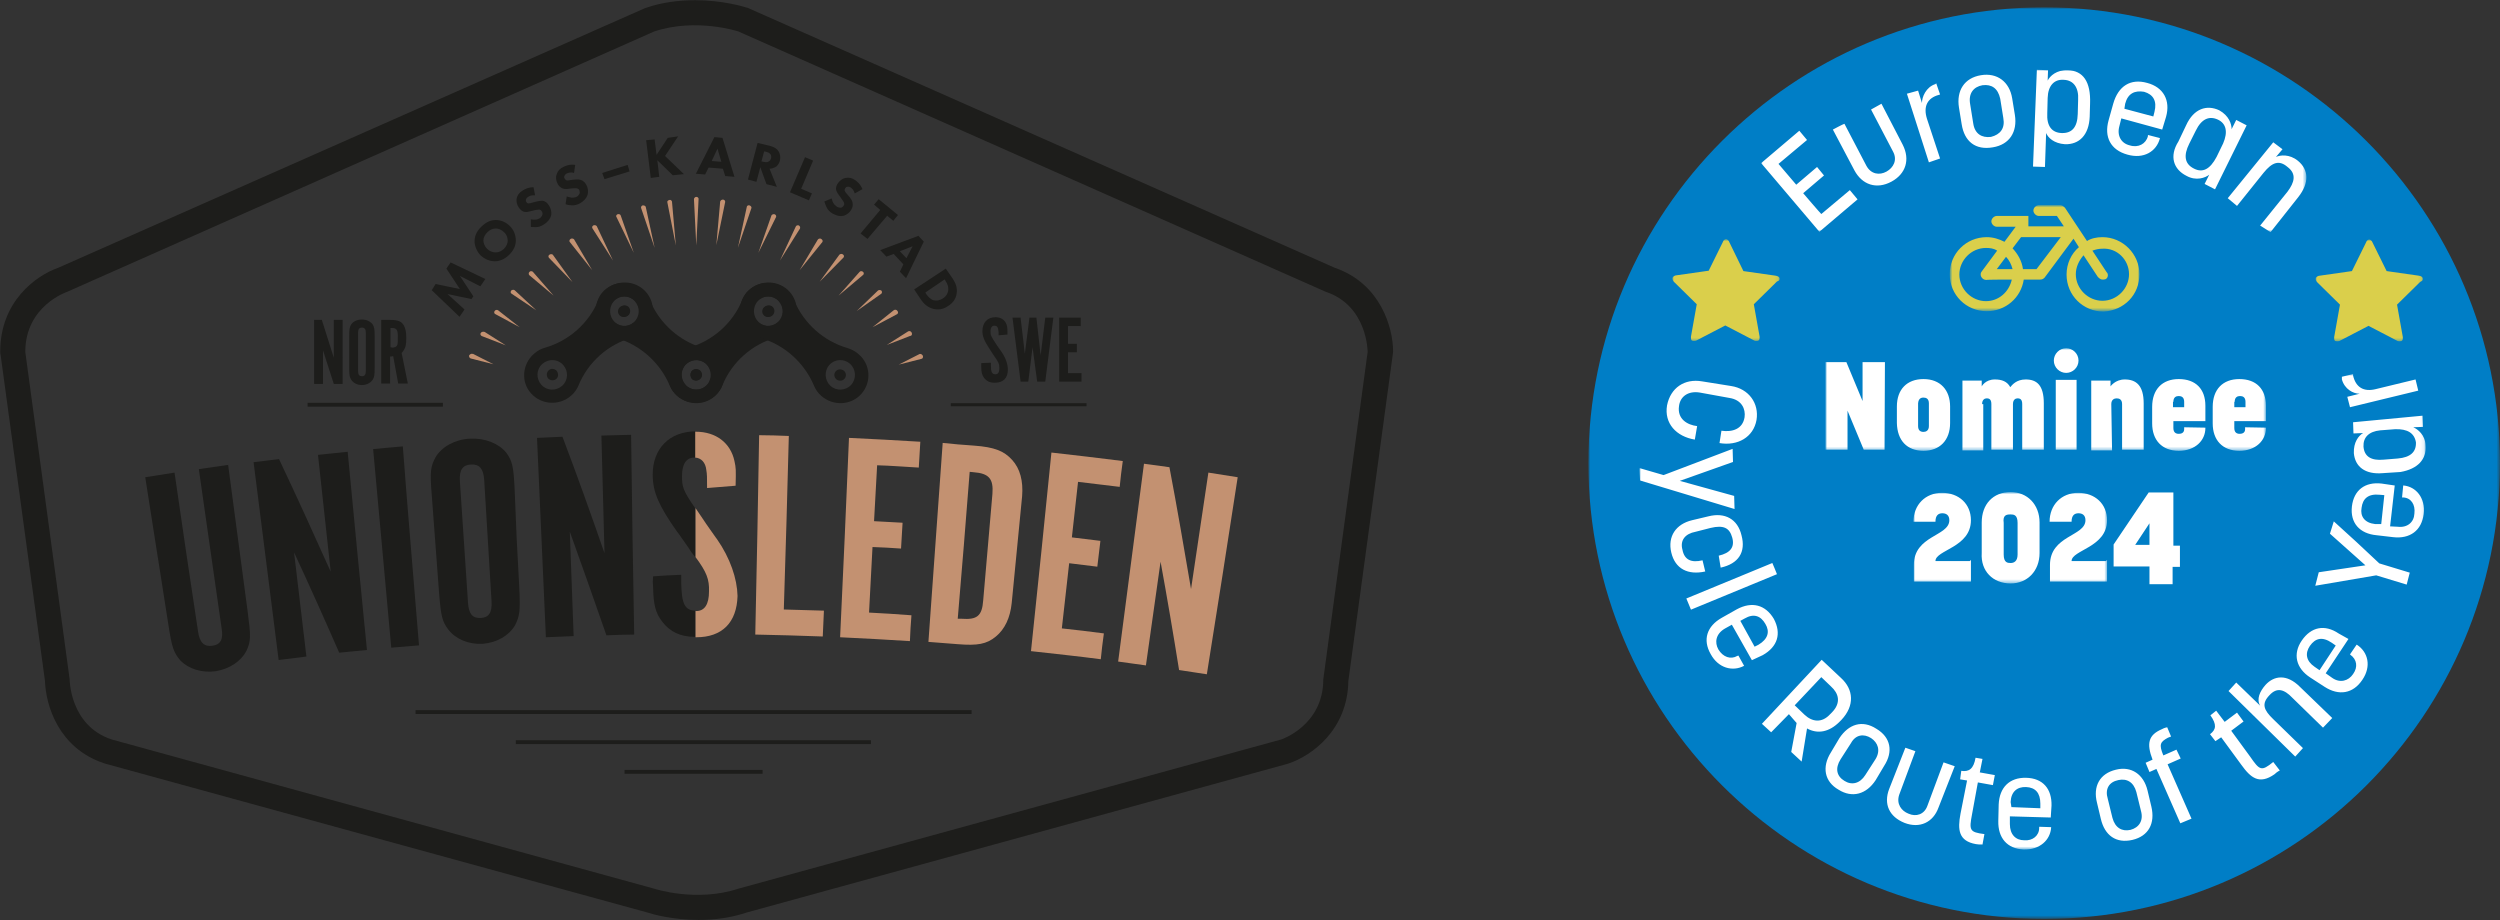
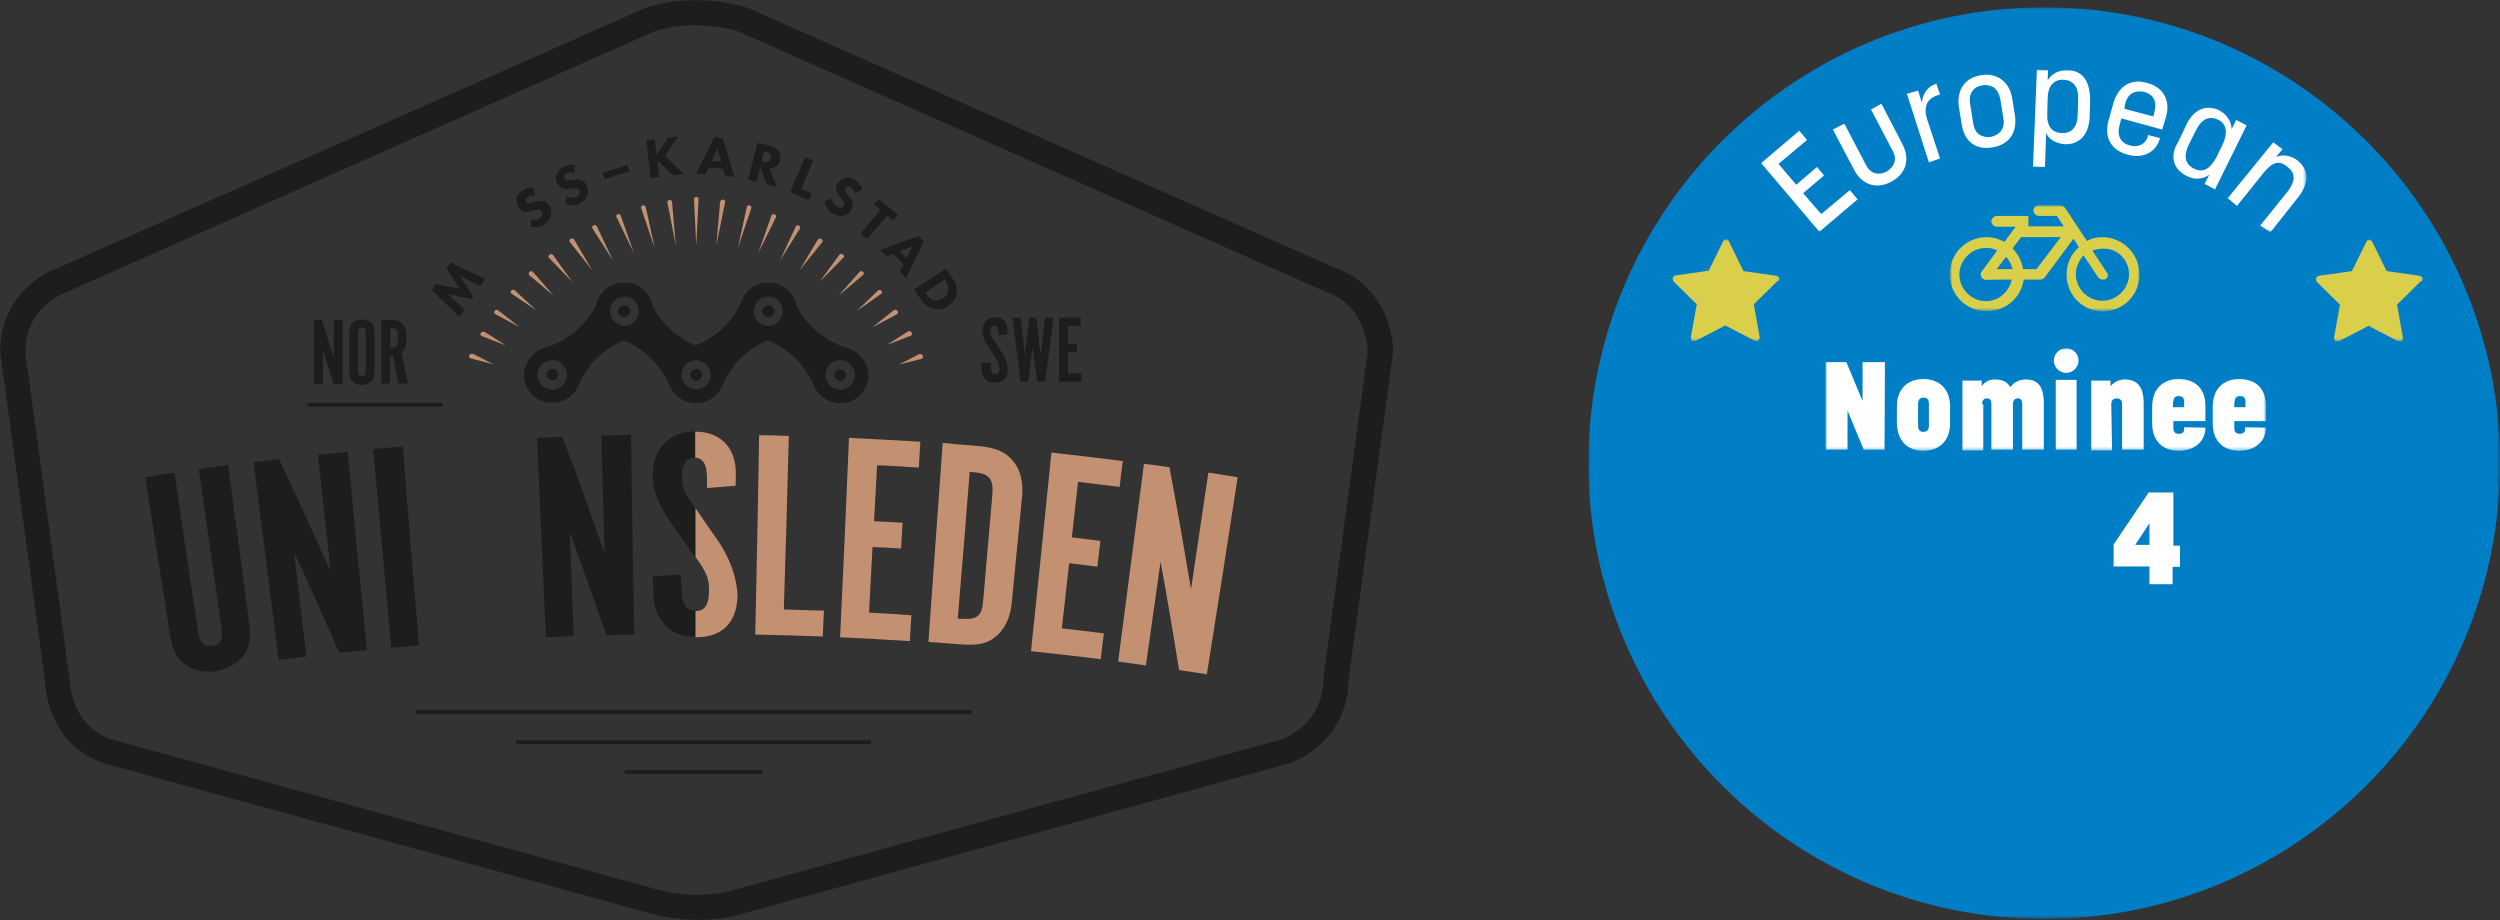
<svg xmlns="http://www.w3.org/2000/svg" enable-background="new 0 0 648.3 238.6" viewBox="0 0 648.3 238.6">
  <rect x="0" y="0" width="648.3" height="238.6" fill="#333333" stroke="none" />
  <mask id="a" height="236.4" maskUnits="userSpaceOnUse" width="236.4" x="-241.4" y="1.9">
    <path clip-rule="evenodd" d="m-241.4 1.7h236.4v236.5h-236.5v-236.5z" fill="#fff" fill-rule="evenodd" />
  </mask>
  <mask id="b" height="23.6" maskUnits="userSpaceOnUse" width="50.3" x="-157.1" y="127.7">
    <path clip-rule="evenodd" d="m-241.4 1.7h236.4v236.5h-236.5v-236.5z" fill="#fff" fill-rule="evenodd" />
  </mask>
  <mask id="c" height="26.6" maskUnits="userSpaceOnUse" width="114.3" x="-179.9" y="90.3">
    <path clip-rule="evenodd" d="m-241.4 1.7h236.4v236.5h-236.5v-236.5z" fill="#fff" fill-rule="evenodd" />
  </mask>
  <mask id="d" height="26.5" maskUnits="userSpaceOnUse" width="27.9" x="-219.7" y="62.1">
    <path clip-rule="evenodd" d="m-241.4 1.7h236.4v236.5h-236.5v-236.5z" fill="#fff" fill-rule="evenodd" />
  </mask>
  <mask id="e" height="26.5" maskUnits="userSpaceOnUse" width="27.9" x="-52.9" y="62.1">
    <path clip-rule="evenodd" d="m-241.4 1.7h236.4v236.5h-236.5v-236.5z" fill="#fff" fill-rule="evenodd" />
  </mask>
  <mask id="f" height="27.3" maskUnits="userSpaceOnUse" width="49" x="-147.5" y="53.3">
    <path clip-rule="evenodd" d="m-241.4 1.7h236.4v236.5h-236.5v-236.5z" fill="#fff" fill-rule="evenodd" />
  </mask>
  <mask id="g" height="42.2" maskUnits="userSpaceOnUse" width="141.5" x="-196.7" y="18">
    <path clip-rule="evenodd" d="m-241.4 1.7h236.4v236.5h-236.5v-236.5z" fill="#fff" fill-rule="evenodd" />
  </mask>
  <mask id="h" height="123.3" maskUnits="userSpaceOnUse" width="203.9" x="-228.2" y="97">
-     <path clip-rule="evenodd" d="m-241.4 1.7h236.4v236.5h-236.5v-236.5z" fill="#fff" fill-rule="evenodd" />
-   </mask>
+     </mask>
  <g clip-rule="evenodd" fill-rule="evenodd" transform="translate(.059 .055)">
    <path d="m343.1 176.1c0 12-10.9 15.6-10.9 15.6l-140.8 38.7c-10.9 3.6-21.8 0-21.8 0l-140.7-38.7c-10.9-3.6-10.9-15.6-10.9-15.6l-11.5-84.9c0-12 10.9-15.6 10.9-15.6l152.2-67.5c10.9-3.6 21.8 0 21.8 0l152.3 67.5c10.9 3.6 10.9 15.6 10.9 15.6zm3-106.7-152-67.3c-.2-.1-.4-.2-.6-.2-.6-.2-6.1-1.9-13.3-1.9-4.4 0-8.7.6-12.5 1.9-.2.1-.4.1-.6.2l-152.1 67.3c-5.7 2-15 8.7-15 21.7 0 .3 0 .6.1.9l11.5 84.5c.2 6.3 3.5 17.5 15.4 21.4.1 0 .2.1.3.1l140.6 38.6c1.2.4 6.4 1.9 13.2 1.9 4.4 0 8.5-.6 12.4-1.9l140.4-38.6c.1 0 .2-.1.3-.1 5.6-1.9 15.2-8.4 15.4-21.4l11.5-84.5c0-.3.1-.6.1-.9-0-6.1-3.2-17.6-15.1-21.7z" fill="#1d1d1b" />
    <path d="m79.7 105.4h35.1v-1h-35.1z" fill="#1d1d1b" />
-     <path d="m246.5 105.3h35.2v-.8h-35.2z" fill="#1d1d1b" />
    <path d="m238.9 93-5.9 1.5 5.3-2.7c.3-.2.7 0 .9.3s.1.7-.2.9c-0-.1-0-.1-.1 0m-2.7-6c.3-.2.3-.6.1-.9s-.6-.4-.9-.2l-5.5 3.5 6.2-2.4c0 .1.1.1.1 0m-3.6-5.6c.3-.2.3-.6 0-.9-.2-.3-.7-.3-.9-.1l-5.5 4.4 6.4-3.4c0 .1 0 .1 0 0m-4.1-5.3c.2-.2.2-.6 0-.8-.3-.2-.7-.2-.9 0l-5.5 5.3 6.4-4.5c0 .1 0 .1 0 0m-4.7-4.9c.2-.2.2-.6-.1-.8s-.7-.2-.9.1l-5.4 6.1zm-5.1-4.5c.2-.3.1-.6-.2-.8s-.7-.1-.9.1l-5.1 7zm-5.5-4c.2-.3 0-.6-.3-.8s-.7-.1-.9.2l-4.7 7.9zm-5.8-3.5c.1-.3 0-.6-.3-.8-.3-.1-.7 0-.8.3l-4.1 8.8zm-6.2-3c.1-.3-.1-.6-.4-.7s-.7.1-.8.3l-3.4 9.7zm-6.4-2.3c.1-.3-.2-.6-.5-.7s-.7.1-.7.4l-2.3 10.6zm-6.8-1.6c0-.3-.2-.6-.6-.6-.3 0-.6.2-.7.5l-1 11.3zm-6.9-.8c0-.3-.3-.5-.6-.5s-.6.3-.6.6l.6 12zm-6.9.7c-.1-.3-.4-.5-.7-.4s-.6.3-.5.6l2.2 11.2zm-6.8 1.4c-.1-.3-.4-.4-.8-.4-.3.1-.5.4-.4.7l3.5 10.3zm-6.5 2.2c-.1-.3-.5-.4-.8-.3s-.5.5-.3.7l4.5 9.3zm-6.2 2.8c-.2-.3-.6-.3-.9-.2-.3.2-.4.5-.2.8l5.3 8.3-4.2-8.9c0 .1 0 .1 0 0m-5.9 3.4c-.2-.2-.6-.3-.9-.1s-.4.6-.2.8l5.8 7.3-4.7-8c0 .1 0 .1 0 0m-5.5 4c-.2-.2-.6-.2-.9 0s-.3.6-.1.8l6.1 6.3zm-5.2 4.4c-.3-.2-.7-.2-.9.1-.2.2-.2.6 0 .8l6.3 5.3zm-4.7 4.8c-.3-.2-.7-.1-.9.1-.2.3-.2.6.1.8l6.4 4.3zm-4.3 5.2c-.3-.2-.7-.1-.9.2s-.1.7.2.8l6.3 3.4-5.6-4.4c.1.1.1 0 0 0m-3.6 5.6c-.3-.1-.7 0-.9.3s0 .7.3.8l6.2 2.4-5.5-3.5zm-3 5.7c-.3-.1-.7.1-.9.4-.1.3.1.7.4.8l5.9 1.5-5.3-2.7c-0 .1-.1 0-.1 0" fill="#c39171" />
    <g fill="#1d1d1b">
      <path d="m88.8 99.5h-2.3l-2.8-8.7v8.7h-2.3v-16.6h2l3.1 9.8v-9.8h2.3z" />
      <path d="m97.1 95.3c0 2-.1 2.4-.5 3.1-.5.8-1.6 1.4-2.8 1.4s-2.2-.5-2.8-1.4c-.4-.7-.5-1.1-.5-3.1v-8.1c0-2 .1-2.4.5-3.1.5-.8 1.6-1.3 2.8-1.3s2.2.5 2.8 1.3c.4.7.5 1.1.5 3.1zm-2.3-9.1c0-.9-.3-1.3-1-1.3s-1 .4-1 1.3v10c0 .9.3 1.3 1 1.3s1-.4 1-1.3z" />
      <path d="m101.1 82.9c2.1 0 3 .4 3.6 1.5.4.8.6 1.7.6 3.1 0 2.1-.2 2.8-1.2 4l1.6 7.9h-2.5l-1.3-7.1c-.4.1-.5.1-.8.1v7h-2.3v-16.5zm.4 7.2c.8 0 1.3-.2 1.5-.8.1-.4.1-.7.1-2.3s-.4-2-1.6-2h-.3v5h.3z" />
      <path d="m256.9 94v.7c0 1.8.3 2.3 1.2 2.3.7 0 1-.6 1-1.6 0-1.1-.3-1.7-1.4-3.2l-1.1-1.7c-1.4-2.1-1.9-3.3-1.9-4.7 0-2.2 1.3-3.6 3.4-3.6 1.6 0 2.7.9 3 2.4.1.6.1.7.1 2.1l-2.3.2c0-.8 0-1.1-.1-1.5-.1-.7-.4-1-1-1s-1 .5-1 1.5.1 1.2 1.6 3.5l1.2 1.7c1.1 1.6 1.7 3.2 1.7 4.7 0 2.2-1.2 3.4-3.4 3.4-1.3 0-2.1-.4-2.8-1.3-.5-.7-.7-1.4-.7-2.9 0-.3 0-.5 0-.9z" />
      <path d="m262.5 82.3h2.1l1.1 9.4 1.2-9.4h1.8l1.1 9.8 1.2-9.8h2.1l-2.1 16.6h-2.1l-1.2-8.9-1.1 8.9h-2z" />
      <path d="m280.2 82.3v2.2h-3.3v4.6h2.3v2.2h-2.3v5.4h3.5v2.2h-5.8v-16.6z" />
      <path d="m179.3 96.2c.5-.6 1.5-.6 2.1-.1s.7 1.5.1 2.1c-.5.6-1.5.6-2.1.1-.5-.6-.6-1.5-.1-2.1m6.6 5.9c-2.7 3-7.3 3.2-10.4.5-.9-.8-1.5-1.7-1.9-2.7-2.5-5.9-7.6-10.5-13.8-12.3-1-.3-2-.8-2.9-1.6-3-2.7-3.3-7.3-.7-10.3 2.7-3 7.3-3.2 10.4-.5.9.8 1.5 1.7 1.9 2.7 2.5 5.9 7.6 10.5 13.8 12.3 1 .3 2 .8 2.9 1.6 3.1 2.6 3.4 7.3.7 10.3m-21.1-18.9c1.4-1.6 1.2-4-.3-5.4-1.6-1.4-4-1.3-5.4.3s-1.2 4 .3 5.4c1.6 1.4 4 1.3 5.4-.3m18.5 16.5c1.4-1.6 1.2-4-.3-5.4-1.6-1.4-4-1.3-5.4.3s-1.2 4 .3 5.4c1.6 1.4 4 1.3 5.4-.3m-22.4-18c.6.5 1.5.5 2.1-.1.5-.6.5-1.5-.1-2.1-.6-.5-1.5-.5-2.1.1-.5.7-.5 1.6.1 2.1" />
      <path d="m144.2 98.2c-.6.5-1.5.5-2.1-.1-.5-.6-.5-1.5.1-2.1s1.5-.5 2.1.1c.5.7.5 1.6-.1 2.1m-5.8-6.5c.9-.8 1.8-1.3 2.9-1.6 6.2-1.8 11.3-6.3 13.8-12.3.4-1 1-1.9 1.9-2.7 3-2.7 7.7-2.5 10.4.5s2.4 7.6-.7 10.3c-.9.8-1.8 1.3-2.9 1.6-6.2 1.8-11.3 6.3-13.8 12.3-.4 1-1 1.9-1.9 2.7-3 2.7-7.7 2.5-10.4-.5-2.7-2.9-2.4-7.6.7-10.3m25.9-8.2c1.6-1.4 1.7-3.8.3-5.4s-3.8-1.7-5.4-.3-1.7 3.8-.3 5.4 3.8 1.7 5.4.3m-18.6 16.5c1.6-1.4 1.7-3.8.3-5.4s-3.8-1.7-5.4-.3-1.7 3.8-.3 5.4 3.8 1.7 5.4.3m17.1-20.3c-.5-.6-1.5-.6-2.1-.1s-.7 1.5-.1 2.1c.5.6 1.5.6 2.1.1.6-.6.7-1.5.1-2.1" />
      <path d="m181.5 98.2c-.6.5-1.5.5-2.1-.1-.5-.6-.5-1.5.1-2.1.6-.5 1.5-.5 2.1.1.6.7.5 1.6-.1 2.1m-5.8-6.5c.9-.8 1.8-1.3 2.9-1.6 6.2-1.8 11.3-6.3 13.8-12.3.4-1 1-1.9 1.9-2.7 3-2.7 7.7-2.5 10.4.5s2.4 7.6-.7 10.3c-.9.8-1.8 1.3-2.9 1.6-6.2 1.8-11.3 6.3-13.8 12.3-.4 1-1 1.9-1.9 2.7-3 2.7-7.7 2.5-10.4-.5-2.7-2.9-2.4-7.6.7-10.3m25.9-8.2c1.6-1.4 1.7-3.8.3-5.4s-3.8-1.7-5.4-.3-1.7 3.8-.3 5.4 3.8 1.7 5.4.3m-18.5 16.5c1.6-1.4 1.7-3.8.3-5.4s-3.8-1.7-5.4-.3-1.7 3.8-.3 5.4 3.8 1.7 5.4.3m17.1-20.3c-.5-.6-1.5-.6-2.1-.1s-.7 1.5-.1 2.1c.5.6 1.5.6 2.1.1.5-.6.6-1.5.1-2.1" />
      <path d="m216.7 96.2c.5-.6 1.5-.6 2.1-.1s.7 1.5.1 2.1c-.5.6-1.5.6-2.1.1-.6-.6-.7-1.5-.1-2.1m6.6 5.9c-2.7 3-7.3 3.2-10.4.5-.9-.8-1.5-1.7-1.9-2.7-2.5-5.9-7.6-10.5-13.8-12.3-1-.3-2-.8-2.9-1.6-3-2.7-3.3-7.3-.7-10.3 2.7-3 7.3-3.2 10.4-.5.9.8 1.5 1.7 1.9 2.7 2.5 5.9 7.6 10.5 13.8 12.3 1 .3 2 .8 2.9 1.6 3.1 2.6 3.4 7.3.7 10.3m-21.2-18.9c1.4-1.6 1.2-4-.3-5.4-1.6-1.4-4-1.3-5.4.3s-1.2 4 .3 5.4c1.6 1.4 4 1.3 5.4-.3m18.6 16.5c1.4-1.6 1.2-4-.3-5.4-1.6-1.4-4-1.3-5.4.3s-1.2 4 .3 5.4 4 1.3 5.4-.3m-22.4-18c.6.5 1.5.5 2.1-.1.5-.6.5-1.5-.1-2.1-.6-.5-1.5-.5-2.1.1-.6.7-.5 1.6.1 2.1" />
      <path d="m119.1 82.1-7.2-6.9 1-1.6 6.3 1.3-3.5-5.3 1.1-1.6 9 4.3-1.3 1.9-5.3-2.7 3.5 5.3-.5.7-6.2-1.3 4.4 4z" />
-       <path d="m128.5 57c1.3 0 2.6.5 3.7 1.6.9.9 1.5 2.2 1.5 3.7 0 1.3-.5 2.5-1.7 3.7-1.3 1.3-2.7 1.7-3.7 1.7-1.3 0-2.6-.5-3.7-1.5-1-1-1.6-2.5-1.6-3.7 0-.9.3-2.4 1.7-3.7 1.2-1.2 2.4-1.8 3.8-1.8m-3.2 5.3c0 .6.2 1.4 1 2.2.6.6 1.4.9 2.2.9.9 0 1.5-.4 2.1-.9.7-.7 1-1.5 1-2.1 0-.5-.1-1.4-.9-2.2-.7-.7-1.5-1-2.2-1s-1.5.3-2.1.9c-.7.7-1.1 1.4-1.1 2.2" />
      <path d="m138.7 50.6c-1-.1-1.5.2-1.8.4s-.5.4-.6.8c0 .2 0 .4.2.6.1.2.3.3.5.3.3 0 .6-.1 1.3-.3l.8-.2c.4-.1 1-.2 1.5-.2.8.1 1.3.6 1.6 1.1.6.8.8 1.8.7 2.5-.2 1.2-1.2 2.1-1.7 2.4-.6.4-1.1.7-1.8.8-.6.1-1.3 0-1.8 0v-2c.3.1.9.1 1.2.1.4 0 .8-.2 1.2-.4.2-.2.5-.5.6-.9.1-.2 0-.6-.2-.9s-.4-.4-.7-.4-1 .1-1.3.2l-.8.2c-.5.1-1 .3-1.6.2-.7-.1-1.2-.7-1.5-1.1-.5-.7-.7-1.5-.6-2.3.2-1 .7-1.6 1.5-2.1.6-.4 1.5-.9 2.9-.9z" />
      <path d="m148.8 44.8c-1-.3-1.5 0-1.8.1s-.6.4-.7.7c-.1.2-.1.4.1.7.1.2.3.3.4.4.3.1.7 0 1.4-.1l.8-.1c.5 0 1-.1 1.5.1.8.2 1.2.8 1.5 1.3.5.9.5 1.9.3 2.6-.4 1.2-1.5 1.9-2 2.2-.6.3-1.2.5-1.9.5-.6 0-1.3-.1-1.8-.3l.3-2c.3.1.8.2 1.2.3.4 0 .9 0 1.3-.2.3-.1.6-.4.8-.8.1-.2.1-.5 0-.9-.1-.3-.4-.4-.6-.5-.3-.1-1 0-1.3 0l-.9.1c-.5.1-1 .1-1.6-.1-.7-.3-1.1-.8-1.3-1.3-.4-.8-.5-1.6-.2-2.4.3-.9.9-1.5 1.8-1.9.6-.3 1.6-.7 3-.5z" />
      <path d="m156.1 44.8 6.6-2.1.5 1.7-6.5 2z" />
      <path d="m173.1 35.7-2.9 4.4-.5-4-2.2.2 1.2 9.8 2.2-.3-.5-4.3 4 3.9 2.9-.3-4.9-4.7 3.4-5.1z" />
      <path d="m180.4 45 2.4.2.9-1.8 3.7.3.6 1.9 2.4.2-3.1-10.1-2.1-.2zm4.1-3.3 1.5-3.2 1 3.4z" />
      <path d="m199.7 37.8c1.2.3 1.9.9 2.2 1.5.3.5.5 1.3.3 2.3-.2.6-.5 1.3-1.2 1.7-.4.2-1 .4-1.5.4l1.9 4.7-2.7-.7-1.6-4.4-1 3.8-2.2-.6 2.5-9.5zm-2.3 4 .5.1c.4.1 1 .2 1.4-.1.2-.1.5-.4.6-.8.1-.5 0-.9-.2-1.1-.3-.4-.8-.5-1.1-.6l-.5-.1z" />
      <path d="m210.8 41.6-3.1 7.3 2.8 1.2-.8 1.8-4.9-2.1 3.9-9.1z" />
      <path d="m221.6 50.1c-.3-1-.8-1.3-1-1.5-.3-.2-.6-.3-1-.2-.2 0-.4.2-.5.4s-.2.4-.1.6c.1.3.3.6.8 1.1l.5.6c.3.4.6.8.7 1.3.2.8 0 1.4-.3 1.9-.5.9-1.3 1.4-2 1.6-1.2.3-2.3-.3-2.9-.6-.6-.4-1.1-.8-1.4-1.4-.3-.5-.5-1.2-.7-1.7l1.9-.8c.1.3.2.8.4 1.1.2.4.5.7.9 1 .3.2.6.3 1.1.3.2 0 .5-.2.7-.5s.2-.5.1-.8-.5-.8-.7-1.1l-.5-.7c-.3-.4-.6-.8-.8-1.4-.2-.7.1-1.4.4-1.8.5-.7 1.1-1.2 1.9-1.4 1-.2 1.8 0 2.5.5.6.4 1.4 1 2 2.4z" />
      <path d="m230 55.9-5.1 6-1.8-1.4 5.1-6.1-1.6-1.4 1.2-1.4 5 4.1-1.2 1.5z" />
      <path d="m234.2 68.5-2.5-2.7-1.9.7-1.6-1.7 9.9-3.7 1.4 1.5-4.6 9.5-1.6-1.7zm.8-1.6 1.6-3.1-3.3 1.3z" />
      <path d="m247 72.2c.7 1.1 1.3 2.3 1 4-.2 1.2-.9 2.3-2.2 3.1-1.3.9-2.5 1-3.6.8-1.9-.4-2.9-1.7-3.4-2.4l-1.8-2.7 8.2-5.4zm-7.1 3.6.3.5c.3.4.9 1.2 1.8 1.5.7.2 1.6.1 2.5-.5s1.2-1.3 1.3-1.9c.2-1-.2-1.9-.6-2.5l-.3-.5z" />
      <path d="m51.3 163.7c.4 2.9 1.6 4 3.7 3.7 2.2-.3 2.9-1.7 2.4-4.6-2-13.7-3.9-27.4-5.9-41.2 2.5-.4 5.1-.7 7.6-1.1 1.7 12.8 3.4 25.5 5.1 38.3.8 6.1.8 7.4-.3 9.8-1.4 2.8-4.4 4.8-8 5.4-3.6.5-7.1-.6-9.2-2.8-1.7-2-2.2-3.3-3.1-9.3-2-12.7-4-25.4-6-38.2 2.5-.4 5.1-.8 7.6-1.2 2 13.8 4 27.5 6.1 41.2" />
      <path d="m95.1 168.5c-2.4.2-4.8.5-7.2.7-3.8-8.7-7.7-17.4-11.7-26 1.1 9 2.1 18 3.2 27-2.4.3-4.8.6-7.2.9-2.2-17.1-4.3-34.2-6.5-51.3 2.2-.3 4.4-.5 6.6-.8 4.6 9.7 9 19.4 13.4 29.2-1.1-10.1-2.2-20.2-3.3-30.3 2.6-.3 5.1-.5 7.7-.8 1.6 17 3.3 34.2 5 51.4" />
      <path d="m108.6 167.3c-2.4.2-4.8.4-7.2.6-1.6-17.2-3.1-34.4-4.7-51.5 2.6-.2 5.1-.5 7.7-.7 1.3 17.2 2.8 34.4 4.2 51.6" />
-       <path d="m134.6 152.3c.3 6.2.1 7.4-1.1 9.8-1.6 2.7-4.7 4.5-8.4 4.8-3.6.2-7-1.2-8.9-3.7-1.6-2.1-1.9-3.4-2.4-9.5-.6-8.5-1.3-16.9-1.9-25.4-.5-6.1-.3-7.4 1-9.8 1.6-2.7 5-4.6 8.9-4.8s7.4 1.2 9.4 3.6c1.6 2.2 1.9 3.5 2.2 9.6.3 8.4.7 16.9 1.2 25.4m-9.1-27.9c-.2-2.9-1.2-4.1-3.4-4s-3.1 1.4-2.9 4.4c.7 10.5 1.4 20.9 2.1 31.4.2 2.9 1.1 4.1 3.3 4 2.1-.1 3-1.4 2.8-4.4-.6-10.5-1.3-21-1.9-31.4" />
      <path d="m164.4 164.5c-2.4 0-4.8.1-7.2.2-3.1-9-6.3-17.9-9.5-26.9.3 9 .7 18.1 1 27.1-2.4.1-4.8.2-7.2.3-.8-17.2-1.5-34.5-2.3-51.7l6.6-.3c3.8 10 7.4 20.1 10.9 30.2-.3-10.2-.5-20.3-.8-30.5 2.6-.1 5.1-.1 7.7-.2.2 17.3.5 34.5.8 51.8" />
    </g>
    <path d="m196.8 112.8c2.6 0 5.1.1 7.7.2-.4 15-.8 30-1.3 45 3.5.1 6.9.2 10.4.3-.1 2.2-.2 4.5-.3 6.7-5.8-.2-11.7-.4-17.5-.5.4-17.3.7-34.5 1-51.7" fill="#c39171" />
    <path d="m238.6 114.5-.4 6.7c-3.6-.2-7.2-.5-10.8-.6-.3 4.8-.5 9.7-.8 14.5 2.5.1 4.9.3 7.4.4-.1 2.2-.3 4.5-.4 6.7-2.5-.2-4.9-.3-7.4-.4-.3 5.7-.6 11.3-.9 17 3.7.2 7.3.4 11 .7-.2 2.2-.3 4.5-.4 6.7-6-.4-12.1-.7-18.1-1 .8-17.2 1.6-34.5 2.3-51.7 6.1.3 12.3.6 18.5 1" fill="#c39171" />
    <path d="m252.5 115.5c5.4.4 7.8 1.4 9.9 3.7s2.9 5.5 2.6 9.4c-.9 9.2-1.8 18.5-2.7 27.7-.4 3.9-1.8 6.8-4.1 8.7-2.4 2-4.8 2.4-9.8 2-2.6-.2-5.1-.4-7.7-.6 1.2-17.2 2.5-34.4 3.7-51.6 2.6.3 5.3.5 8.1.7m-3.2 44.9c4 .3 5.3-.7 5.6-4.7.8-9.2 1.6-18.5 2.4-27.7.3-3.9-.9-5.3-4.9-5.6-.3 0-.7-.1-1-.1-1 12.7-2 25.4-3.1 38.1z" fill="#c39171" />
    <path d="m291.1 119.5c-.3 2.2-.6 4.5-.8 6.7-3.6-.4-7.2-.9-10.8-1.3-.5 4.8-1.1 9.6-1.6 14.4 2.5.3 4.9.6 7.4.9-.3 2.2-.5 4.5-.8 6.7-2.4-.3-4.9-.6-7.3-.9-.6 5.6-1.3 11.3-1.9 16.9 3.6.4 7.3.8 10.9 1.3-.3 2.2-.6 4.5-.8 6.7-6-.8-12-1.4-18.1-2.1 1.8-17.2 3.6-34.3 5.3-51.5 6.1.7 12.3 1.4 18.5 2.2" fill="#c39171" />
    <path d="m312.9 174.8c-2.4-.4-4.8-.7-7.2-1.1-1.5-9.4-3.1-18.8-4.8-28.1-1.3 9-2.5 17.9-3.8 26.9-2.4-.3-4.8-.7-7.2-1 2.2-17.1 4.5-34.2 6.7-51.3 2.2.3 4.4.6 6.6.9 2 10.5 3.8 21.1 5.6 31.6 1.5-10.1 3-20.1 4.5-30.2 2.5.4 5.1.8 7.6 1.2-2.6 17.1-5.3 34.1-8 51.1" fill="#c39171" />
    <path d="m180.2 118.6c1.6.1 2.7 1.3 2.9 3.2.2 1.1.2 2 .2 4.7 2.5-.2 4.9-.4 7.4-.6.1-4.3.1-4.5-.3-6.4-1-4.7-4.8-7.6-10-7.6-.1 0-.2 0-.2 0z" fill="#c39171" />
    <path d="m185.9 139.8c-.1-.1-.2-.3-.3-.4-1.1-1.6-2.3-3.2-3.4-4.9-.7-1.1-1.4-2-1.9-2.8v12.7c2.9 3.9 3.6 5.8 3.5 8.9 0 3.3-1.1 5.1-3.3 5.1-.1 0-.2 0-.2 0v6.8h.2c6.7 0 10.5-3.8 10.7-10.7-.1-4.5-1.9-9.8-5.3-14.7" fill="#c39171" />
    <path d="m180.2 158.3c-2.7-.1-3.5-1.8-3.6-7.2 0-.7 0-1.4 0-2.1-2.4.1-4.9.2-7.3.4-.1 1.2-.1 1.7 0 2.8.1 4.5.6 6.7 2.4 9 2 2.6 4.7 3.9 8.5 3.9 0-2.3 0-4.5 0-6.8" fill="#1d1d1b" />
    <path d="m176.6 139.3c.9 1.3 1.8 2.5 2.6 3.8.3.4.7.9 1 1.3 0-4.2 0-8.5 0-12.7-3.2-4.6-3.4-5.6-3.4-8.3 0-3.1 1.1-4.8 3.2-4.8h.2c0-2.3 0-4.5 0-6.8-6.7.1-11 4.5-11 11.2 0 4.6 1.6 8.1 6.3 14.8.4.5.8 1 1.1 1.5" fill="#1d1d1b" />
    <path d="m133.7 192.9h92.1v-1h-92.1z" fill="#1d1d1b" />
    <path d="m161.9 200.6h35.8v-1h-35.8z" fill="#1d1d1b" />
    <path d="m107.7 185.1h144.2v-1h-144.2z" fill="#1d1d1b" />
  </g>
  <path d="m-123.2 238.3c65.3 0 118.2-53 118.2-118.2s-53-118.2-118.2-118.2-118.2 53-118.2 118.2 53 118.2 118.2 118.2" fill="#007ec6" mask="url(#a)" transform="translate(653.3)" />
-   <path d="m-107.2 145.5h-8.9c0-2.9 9.2-3.5 9.2-10.6 0-4.2-3.1-7.1-7.5-7.1-4.3 0-7.4 3.1-7.4 7.5h5.7c0-1.7.8-2.2 1.8-2.2s1.8.5 1.8 1.8c0 4.2-9.2 3.9-9.2 11.6v4.3h14.8v-5.6zm-24.7-12.1c.8 0 1.8.1 1.8 2.2v8.2c0 1.8-1 2.2-1.8 2.2s-1.8-.1-1.8-2.2v-8.2c-.3-2.1.8-2.2 1.8-2.2m0 17.9c4.3 0 7.5-3.2 7.5-7.9v-7.9c0-4.7-3.2-7.9-7.5-7.9-4.6 0-7.5 3.2-7.5 7.9v7.9c-.3 4.7 2.9 7.9 7.5 7.9m-10.6-5.8h-8.9c0-2.9 9.2-3.5 9.2-10.6 0-4.2-3.1-7.1-7.5-7.1-4.3 0-7.4 3.1-7.4 7.5h5.7c0-1.7.8-2.2 1.8-2.2s1.8.5 1.8 1.8c0 4.2-9.2 3.9-9.2 11.6v4.3h14.8v-5.6z" fill="#fff" mask="url(#b)" transform="translate(653.3)" />
  <path d="m-73.8 104.2c0-1.2.7-1.5 1.4-1.5s1.4.3 1.4 1.5v1.4h-2.9v-1.4zm2.7 6.6v.5c0 1-.8 1.2-1.4 1.2-.7 0-1.4-.3-1.4-1.5v-1.8h8.2v-4c0-4.3-2.5-6.9-6.9-6.9-4.3 0-6.9 2.7-6.9 7.2v4.3c0 4.3 2.5 7.1 6.9 7.1 4.3 0 6.9-2.7 6.9-5.9v-.1zm-18.6-6.6c0-1.2.7-1.5 1.4-1.5s1.4.3 1.4 1.5v1.4h-2.9v-1.4zm2.8 6.6v.5c0 1-.8 1.2-1.4 1.2-.7 0-1.4-.3-1.4-1.5v-1.8h8.3v-4c0-4.3-2.5-6.9-6.9-6.9-4.3 0-6.9 2.7-6.9 7.2v4.3c0 4.3 2.5 7.1 6.9 7.1 4.3 0 6.9-2.7 6.9-5.9v-.1zm-18.9-6c0-1.2.8-1.5 1.4-1.5.7 0 1.4.3 1.4 1.5v11.8h5.6v-12c0-4.7-2-6.2-4.9-6.2-2.5 0-3.7 1.8-3.7 1.8v-1.5h-5v18.1h5.4zm-8.5-11.3c0-1.8-1.5-3.2-3.2-3.2-1.8 0-3.2 1.5-3.2 3.2 0 1.8 1.5 3.2 3.2 3.2s3.2-1.4 3.2-3.2m-.5 5h-5.4v18.1h5.4zm-24.5 6.3c0-1.2.7-1.5 1.2-1.5.7 0 1.2.3 1.2 1.5v11.8h5.6v-11.8c0-1.2.7-1.5 1.2-1.5.7 0 1.2.3 1.2 1.5v11.8h5.6v-12c0-4.7-1.8-6.2-4.7-6.2-2.4 0-3.5 1.4-4 2-.8-1.5-2.2-2-4-2-2.5 0-3.4 1.8-3.4 1.8v-1.5h-5v18.1h5.4v-12zm-15.2-1.7c.7 0 1.4.3 1.4 1.5v5.9c0 1.2-.8 1.5-1.4 1.5-.7 0-1.4-.3-1.4-1.5v-5.9c.1-1.2.7-1.5 1.4-1.5m0 13.8c4.2 0 6.9-2.7 6.9-7.2v-4.3c0-4.2-2.5-7.1-6.9-7.1-4.3 0-6.9 2.7-6.9 7.1v4.3c.1 4.5 2.6 7.2 6.9 7.2m-10-23h-5.8v10.1l-4.2-10.1h-5.4v22.7h5.7v-10.1l4.2 10.1h5.4z" fill="#fff" mask="url(#c)" transform="translate(653.3)" />
  <path d="m-191.8 72.3c0-.5-.5-.7-1-.8l-8.4-1.2-3.7-7.6c-.1-.3-.5-.7-.8-.7s-.7.3-.8.7l-3.7 7.5-8.4 1.2c-.3 0-1 .3-1 .8 0 .3.1.5.3.8l6 5.9-1.5 8.4v.3c0 .5.1.8.7.8.1 0 .5 0 .7-.1l7.5-3.9 7.5 3.9c.1.1.5.1.7.1.5 0 .7-.3.7-.8v-.3l-1.5-8.4 6-5.9c.5-.2.7-.3.7-.7" fill="#dacf4b" mask="url(#d)" transform="translate(653.3)" />
  <path d="m-25 72.3c0-.5-.5-.7-1-.8l-8.4-1.2-3.7-7.5c-.1-.3-.5-.7-.8-.7s-.7.3-.8.7l-3.7 7.5-8.4 1.2c-.3 0-1 .3-1 .8 0 .3.1.5.3.8l6 5.9-1.5 8.4v.3c0 .5.1.8.7.8.1 0 .5 0 .7-.1l7.5-3.9 7.5 3.9c.1.1.5.1.7.1.5 0 .7-.3.7-.8v-.3l-1.5-8.4 6-5.9c.6-.3.7-.4.7-.8" fill="#dacf4b" mask="url(#e)" transform="translate(653.3)" />
  <path d="m-98.5 71.1c0-5.2-4.3-9.6-9.6-9.6-1.5 0-2.9.3-4 1l-5.7-8.6c-.3-.3-.7-.7-1.2-.7h-5.6c-.7 0-1.4.7-1.4 1.4s.7 1.4 1.4 1.4h4.7l1.8 2.7h-9.2v-2.7h-8.2c-.7 0-1.4.7-1.4 1.4s.7 1.4 1.4 1.4h4.9l-2.9 3.9c-1.4-.7-2.9-1.2-4.6-1.2-5.4 0-9.6 4.3-9.6 9.6 0 5.4 4.3 9.6 9.6 9.6 4.9 0 8.9-3.5 9.6-8.2h4.2c.5 0 .8-.1 1.2-.5l7.5-10.1 1.4 2.2c-2 1.7-3.2 4.3-3.2 7.1 0 5.4 4.3 9.6 9.6 9.6 5.3-.3 9.3-4.3 9.3-9.7m-2.7 0c0 3.7-3.1 6.9-6.9 6.9-3.7 0-6.9-3.1-6.9-6.9 0-1.8.8-3.5 2-4.9l3.7 5.6c.3.3.7.7 1.2.7.3 0 .5 0 .8-.1.7-.3.8-1.4.3-1.8l-3.7-5.6c.8-.3 1.7-.5 2.5-.5 3.9-.3 7 2.9 7 6.6m-24-1.3h-3.5c-.3-2.2-1.4-4-2.7-5.4l2.2-2.9h10.3zm-10.3 0 2.4-3.2c.8.8 1.4 2 1.7 3.2zm3.9 2.7c-.7 3.2-3.4 5.6-6.7 5.6-3.7 0-6.9-3.1-6.9-6.9 0-3.7 3.1-6.9 6.9-6.9 1 0 2 .1 2.9.7l-4 5.4c-.7.8 0 2.2 1.2 2.2-.1-.1 6.6-.1 6.6-.1z" fill="#dacf4b" mask="url(#f)" transform="translate(653.3)" />
  <g fill="#fff">
    <path d="m-64.5 60.2 7.2-9.1c2.9-3.7 2.7-7.1-.1-9.4-2.2-1.8-4.6-1.5-5.7-1l1.7-2-2.4-1.8-11.8 14.5 2.4 2 6.9-8.6c2.2-2.7 4-3.4 6.2-1.5 2.4 1.8 1.8 4 0 6.4l-7.1 8.8zm-19.9-16.5c-2.4-1.2-2.7-3.4-1.2-6.4l1.7-3.4c1.5-3.1 3.5-3.9 5.7-2.9s2.7 3.2 1.4 6.2l-1.7 3.5c-1.7 3.2-3.6 4.2-5.9 3m-1.9 1.9c2.5 1.4 4.9.5 5.9-.3l-1.2 2.4 2.7 1.4 8.2-16.6-2.7-1.4-1.2 2.4c0-1.4-.7-3.5-3.2-4.9-3.2-1.5-6.6-.5-8.6 3.9l-2 4.2c-2.4 3.8-1.3 7.2 2.1 8.9m-15.9-18.7c.7-2.7 2.5-3.5 4.9-3.1 2.4.7 3.4 2.4 2.7 5.2l-.3 1.2-7.5-2zm10.6 3.4c1.2-4.3-.7-7.7-4.9-8.8-4.3-1.2-7.5.8-8.8 5.4l-1.2 4.3c-1.2 4.3.5 7.7 4.9 8.9 4.2 1.2 7.5-.8 8.4-4.2v-.1l-3.1-.8v.3c-.5 2-2.5 3.1-4.7 2.4-2.2-.5-3.4-2.5-2.7-5l.5-2 10.6 2.9zm-26.5-9.6c2.5.1 3.9 2 3.7 5.2l-.1 3.7c-.1 3.4-1.5 5-4.2 4.9-2.5-.1-3.9-1.8-3.7-5.2l.1-3.9c.1-3.2 1.7-4.9 4.2-4.7m1-2.5c-2.9-.1-4.6 1.5-5.2 2.7l.1-2.7-2.9-.1-1 25.1 3.1.1.3-8.8c.5 1.2 2 2.7 4.9 2.9 3.7.1 6.2-2.4 6.4-7.1l.1-3.5c.2-5.6-1.8-8.5-5.8-8.6m-22.1 3.9c2.4-.3 4 .8 4.6 3.5l.8 5c.5 2.7-.8 4.3-3.2 4.9-2.4.3-4.2-.8-4.6-3.5l-.8-5c-.5-2.8.9-4.5 3.2-4.9m2.7 16.1c4.3-.7 6.4-4 5.7-8.4l-.7-4.3c-.7-4.3-3.9-6.7-8.1-6-4.3.7-6.4 4-5.7 8.4l.7 4.3c.7 4.5 3.6 6.8 8.1 6m-14.9-16.4c-2.5.8-3.5 3.4-3.5 4.9l-1-3.2-2.9.8 5.7 17.8 2.9-1-3.4-10.3c-1-3.2.1-5.4 3.1-6.2l.3-.1-1-2.9zm-26.6 11.8 5.6 10.6c2 3.7 5.7 5 9.6 2.9 3.7-2 4.9-5.7 2.9-9.6l-5.5-10.6-2.7 1.5 5.7 10.9c1.2 2.2.1 4.2-1.7 5.2s-4 .7-5.2-1.5l-5.7-10.9c-.2 0-3 1.5-3 1.5zm-7.7 16.5 5.4-4.6-1.8-2.2-5.4 4.6-4.6-5.4 7.4-6.2-2-2.4-9.9 8.4 15.1 17.8 9.9-8.4-2-2.4-7.4 6.2c0 .1-4.7-5.4-4.7-5.4z" mask="url(#g)" transform="translate(653.3)" />
    <path d="m-46 98.4c.7 2.5 2.9 3.7 4.6 3.7l-3.2.8.7 2.7 17.7-4.3-.7-2.9-10.3 2.5c-3.2.8-5.2-.5-5.9-3.5v-.4l-2.9.7zm19.2 16.3c.1 2.5-1.4 3.9-4.7 4.2l-3.7.3c-3.2.3-5-.8-5.2-3.4-.1-2.4 1.4-3.9 4.3-4.2l3.9-.3c3.2-.1 5 1 5.4 3.4m2.5.8c-.1-2.7-2-4.2-3.2-4.7l2.5-.1-.1-2.9-18 1.7.1 2.9 2.5-.1c-1.2.7-2.5 2.4-2.4 5.2.3 3.5 2.9 5.6 7.5 5.2l4.6-.3c4.5-.8 6.8-3.3 6.5-6.9m-13.1 20.4c-2.7-.3-3.9-2-3.5-4.2.3-2.4 1.7-3.7 4.7-3.4l1.2.1-.8 7.5zm1.7-10.5c-4.3-.5-7.2 1.7-7.7 5.9-.5 4.3 2 7.1 6.4 7.5l4.3.5c4.3.5 7.4-1.7 7.9-6 .5-4.2-2-7.1-5.2-7.4h-.1l-.3 3.1h.3c2 .1 3.2 1.8 2.9 4.2-.1 2.2-1.8 3.7-4.3 3.4l-2-.1 1.2-10.6zm-17.2 26.5 15.8-2.7 7.9 2.4.8-3.1-7.9-2.4c-3.9-3.7-7.9-7.4-11.8-10.9l-1 3.2 9.2 8.2-12.1 1.8zm-.2 21c-2.2-1.5-2.5-3.5-1.2-5.4 1.4-2 3.2-2.5 5.7-.8l1 .7-4.2 6.4zm6.3-8.6c-3.7-2.5-7.2-1.7-9.6 1.8s-1.5 7.2 2.2 9.6l3.7 2.4c3.7 2.4 7.4 1.8 9.8-1.8 2.4-3.5 1.5-7.2-1.4-9.1h-.1l-1.7 2.5.1.1c1.7 1.2 2 3.2.7 5-1.2 1.8-3.4 2.4-5.4 1l-1.7-1.2 5.9-8.9zm-1.7 21.9-8.4-8.1c-3.4-3.4-6.7-2.9-8.9-.5-1.5 1.7-2.4 3.7-1.4 5.4l-6.2-6-2 2.2 17.3 17 2-2.2-7.7-7.5c-2.5-2.4-3.1-4-1-6.2 2-2.2 3.9-1.5 6 .7l7.9 7.7zm-24.7-1.4-3.2 2.4-2.2-2.9-1.5 1.2c1.7 2.4 1.5 3.7-.1 4.9l1.4 1.8 1.5-1 5.2 7.1c2.5 3.5 4.7 5.2 8.6 2.5.3-.3.8-.7 1.4-1l-1.7-2.2c-3.1 2.5-3.5 2.2-6-1.4l-4.9-6.7 3.2-2.4zm-15.7 9.6-3.4 1.5c-1.2-2.9-.8-3.5 1.2-4.6.3-.1.8-.3.8-.3l-1-2.4s-.7.1-1.4.5c-3.5 1.5-4 3.7-2.4 7.9l-1.8.8 1 2.4 1.8-.8 6.2 14.1 2.9-1.2-6.2-14.1 3.4-1.5zm-15.1 7.9c2.2-.5 4 .5 4.7 3.1l1.2 4.9c.7 2.5-.5 4.3-2.7 4.9-2.2.5-4-.5-4.7-3.1l-1.2-4.9c-.8-2.6.3-4.4 2.7-4.9m3.7 15.5c4.2-1 5.9-4.3 4.9-8.6l-1-4.2c-1-4.2-4.2-6.4-8.2-5.4-4.2 1-6 4.3-4.9 8.6l1 4.2c1 4.2 3.9 6.4 8.2 5.4m-31.6-9.8c.1-2.7 1.7-4 4-3.9 2.4.1 3.7 1.5 3.7 4.3v1.2l-7.5-.3zm10.6.9c.1-4.3-2.2-7.1-6.6-7.2-4.3-.1-6.9 2.5-7.1 6.9l-.1 4.3c-.1 4.3 2.2 7.2 6.6 7.4 4.2.1 6.9-2.5 7.1-5.7v-.1l-3.1-.1v.3c0 2-1.7 3.4-3.9 3.2-2.2 0-3.7-1.5-3.7-4.2v-2l10.6.3zm-14.7-7.9-3.9-.7.7-3.5-1.8-.3c-.5 2.9-1.7 3.7-3.7 3.4l-.3 2.2 1.8.3-1.7 8.6c-.8 4.2-.5 7.1 4 7.9.5.1 1 .1 1.7.1l.5-2.7c-3.9-.5-4-1-3.2-5.2l1.5-8.2 3.9.7zm-23.2-7.1-4.2 10.7c-1.5 3.9 0 7.2 4 8.8 3.9 1.5 7.4-.1 8.8-4l4.2-10.7-2.9-1-4.2 11.3c-.8 2.2-2.9 2.9-4.9 2-1.8-.7-3.2-2.5-2.4-4.9l4.2-11.3zm-8.9-2.5c1.8 1.2 2.5 3.2 1.2 5.4l-2.7 4.2c-1.4 2.2-3.5 2.7-5.4 1.5-2-1.2-2.5-3.2-1-5.6l2.7-4.2c1.2-2.2 3.3-2.5 5.2-1.3m-8.4 13.4c3.5 2.2 7.2 1.2 9.6-2.5l2.2-3.7c2.4-3.7 1.7-7.4-2-9.6-3.7-2.4-7.2-1.2-9.6 2.4l-2.2 3.7c-2.4 3.8-1.7 7.6 2 9.7m-4.5-29.2 2.5 2.4c2 1.8 2.7 4.2.3 6.7l-.5.5c-2.2 2.4-4.7 2-6.7.1l-2.5-2.4zm-6.4 11.9-1.4 7.5 2.7 2.5 1.4-8.6c2.7 1.5 5.7 1 8.4-1.7l.5-.5c3.5-3.7 3.2-7.9-.1-10.9l-5-4.7-15.5 16.6 2.4 2.2 4.6-4.7zm-13.5-27.1c2.4-1.4 4.2-.7 5.4 1.4 1.2 2 .7 3.9-1.8 5.4l-1 .5-3.7-6.7zm4.7 9.5c3.9-2.2 4.9-5.6 2.9-9.4-2.2-3.7-5.7-4.6-9.6-2.5l-3.9 2.2c-3.9 2.2-5 5.7-2.9 9.4 2 3.7 5.7 4.6 8.6 3.1h.1l-1.5-2.7-.3.1c-1.7 1-3.7.3-4.9-1.7-1-1.8-.7-4 1.7-5.4l1.8-1 5.2 9.2zm2.5-23.9-22.3 9.2 1.2 2.9 22.3-9.2c0-.1-1.2-2.9-1.2-2.9zm-13.4 1.2c4.6-1 6.6-4 5.4-8.4-1-4.2-4.3-6-8.6-4.9l-4.2 1c-4.2 1-6.4 4.2-5.4 8.4s4.3 5.9 8.8 4.9l-.7-2.9c-2.9.7-4.7-.1-5.2-2.7-.7-2.5.7-4.2 3.4-4.7l3.9-1c3.4-.8 4.9 0 5.6 2.5s-.5 4-3.5 4.7zm-20.9-22.6 24.5 7.4-.1-3.4-14.1-3.9 13.8-4.9-.1-3.4-17.9 6.8-6.2-1.8c-.1 0 .1 3.2.1 3.2zm14.8-14.1c-2.5-.3-5.2-1.8-4.7-5.2.3-2.5 2.4-4 5.4-3.5l7.7 1.4c3.2.5 4.2 2.9 3.9 5-.5 3.1-3.2 3.9-6 3.5l-.5 3.2c4.7.8 8.8-1.5 9.6-6 .7-4.3-2-8.1-6.6-8.8l-7.5-1.2c-4.6-.8-8.2 1.7-9.1 6.2-.8 4.7 2.4 8.1 7.2 8.9z" mask="url(#h)" transform="translate(653.3)" />
    <path d="m563.6 141.5v-13.8h-6.4l-9.1 13.5v5.7h9.3v4.6h6v-4.5h1.9v-5.5zm-6.2-.2h-3.7l3.7-5.6z" />
  </g>
</svg>